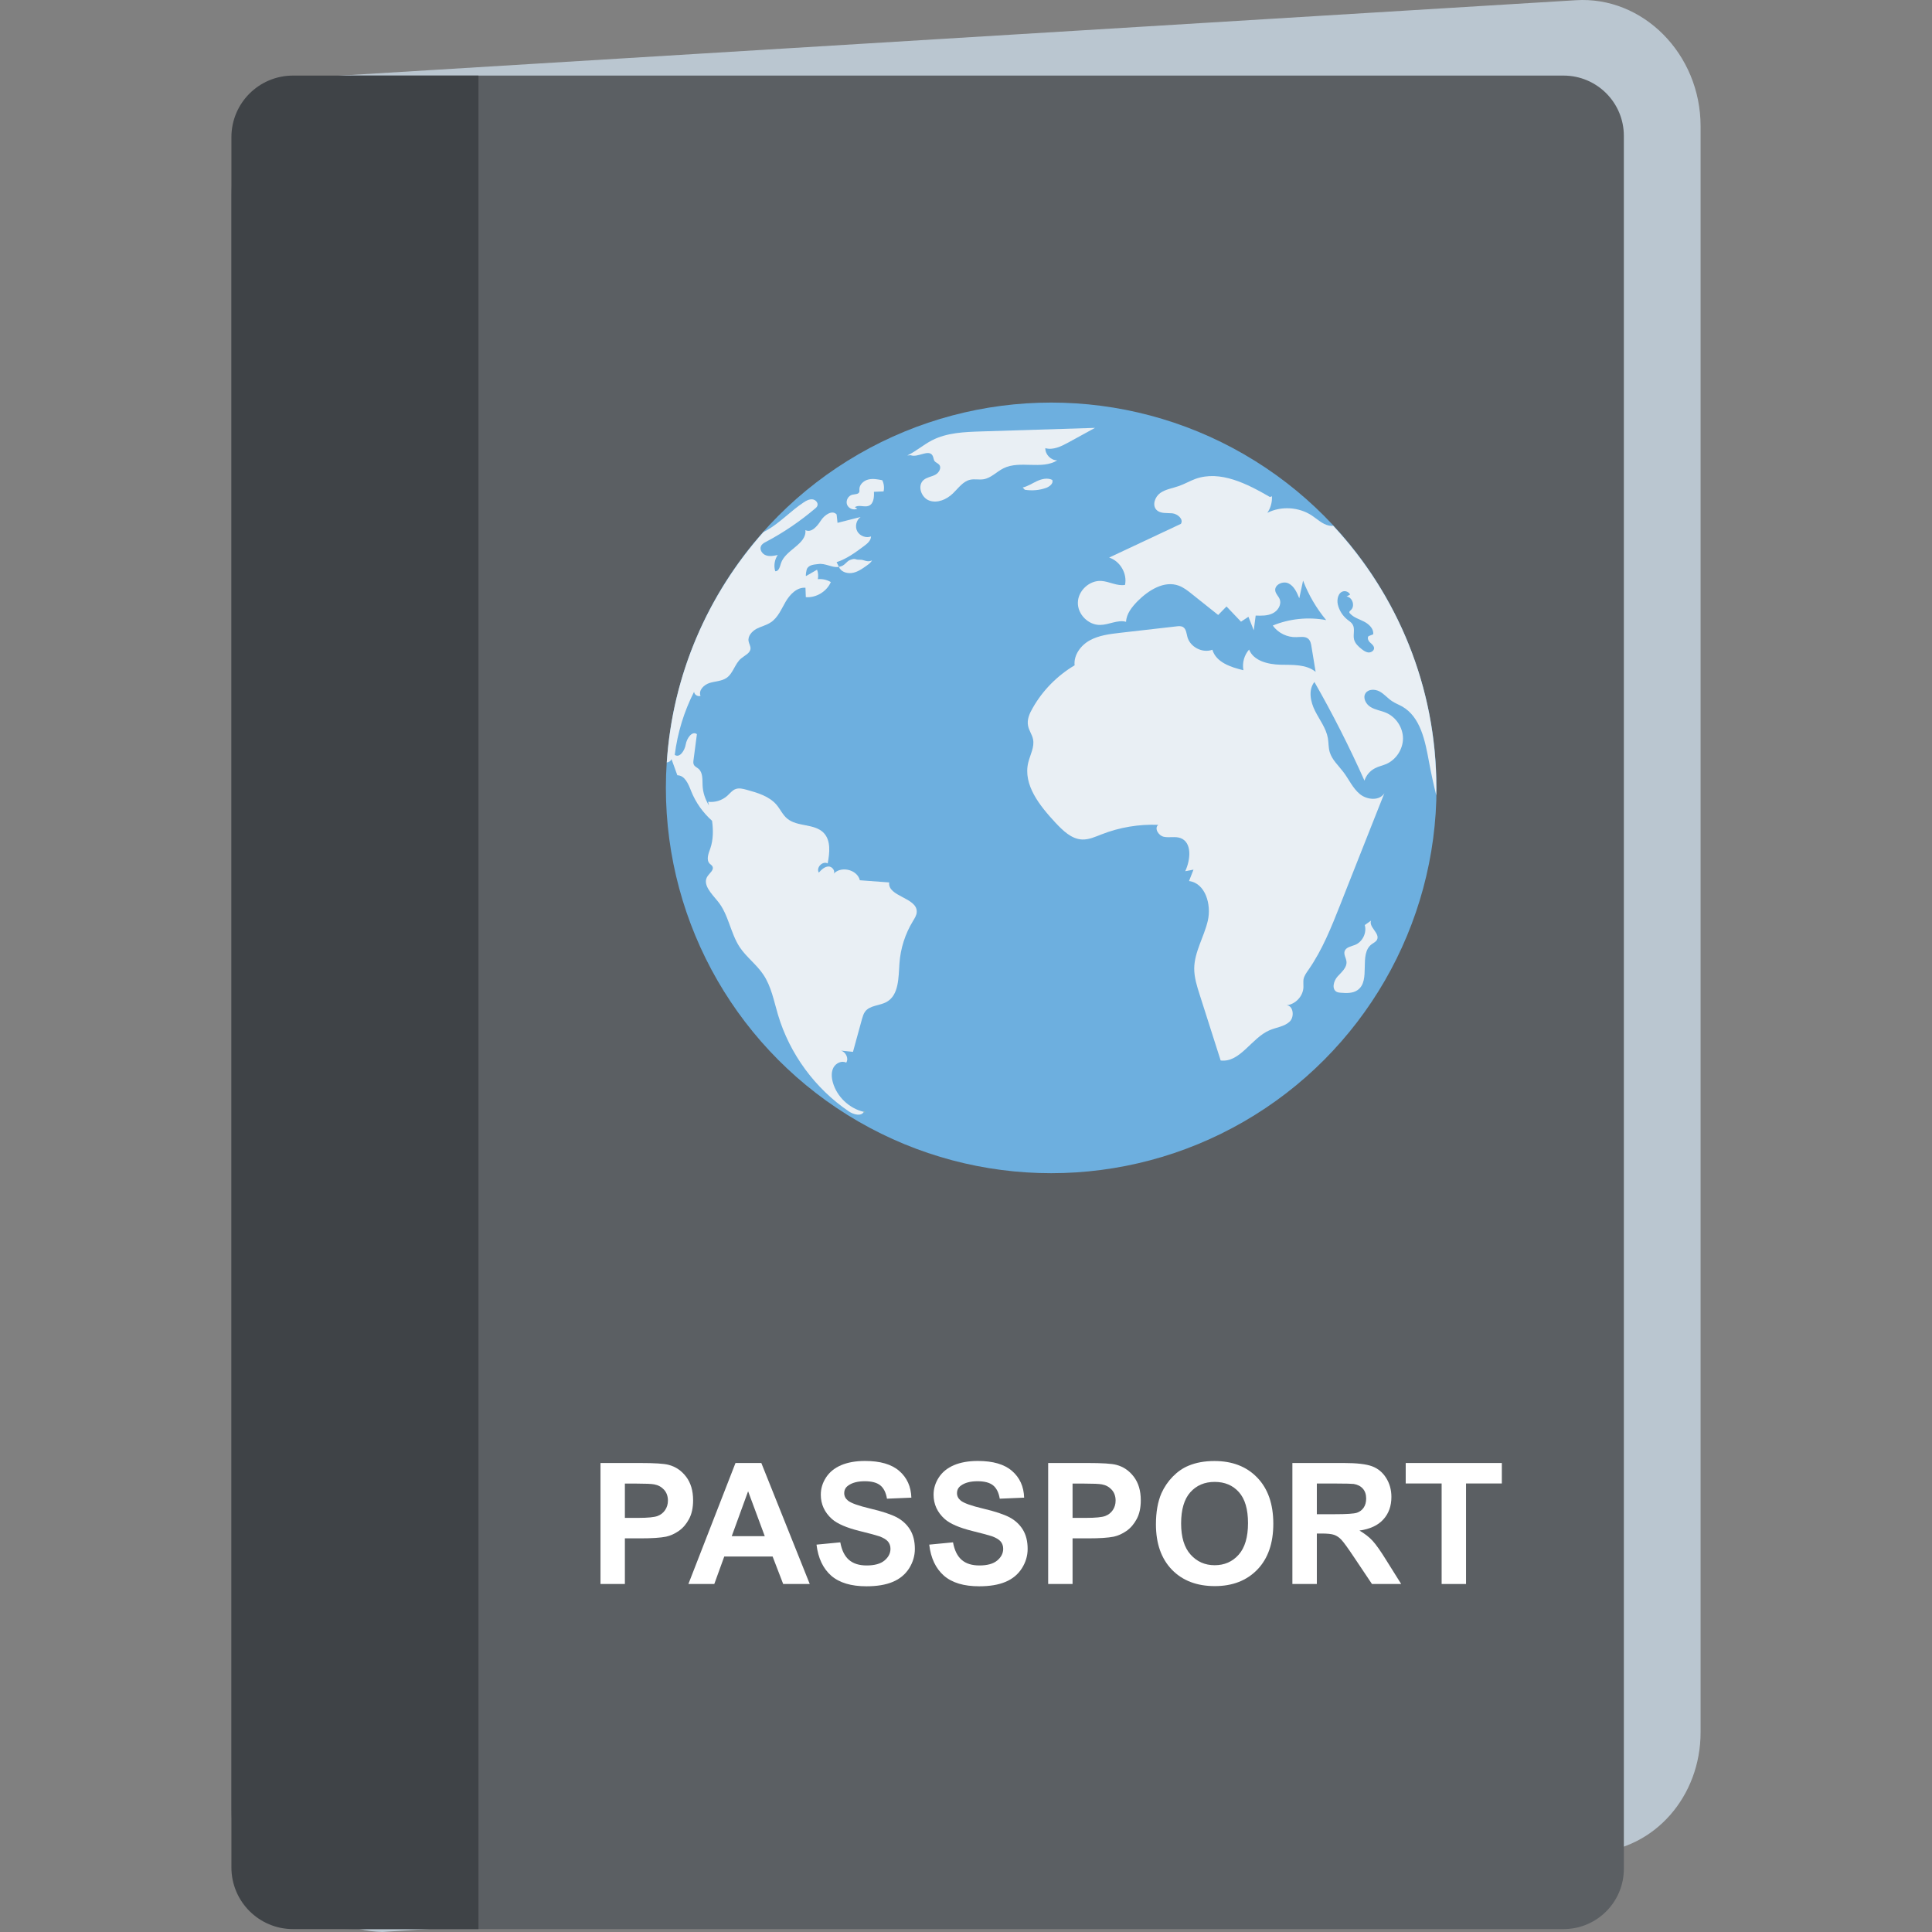
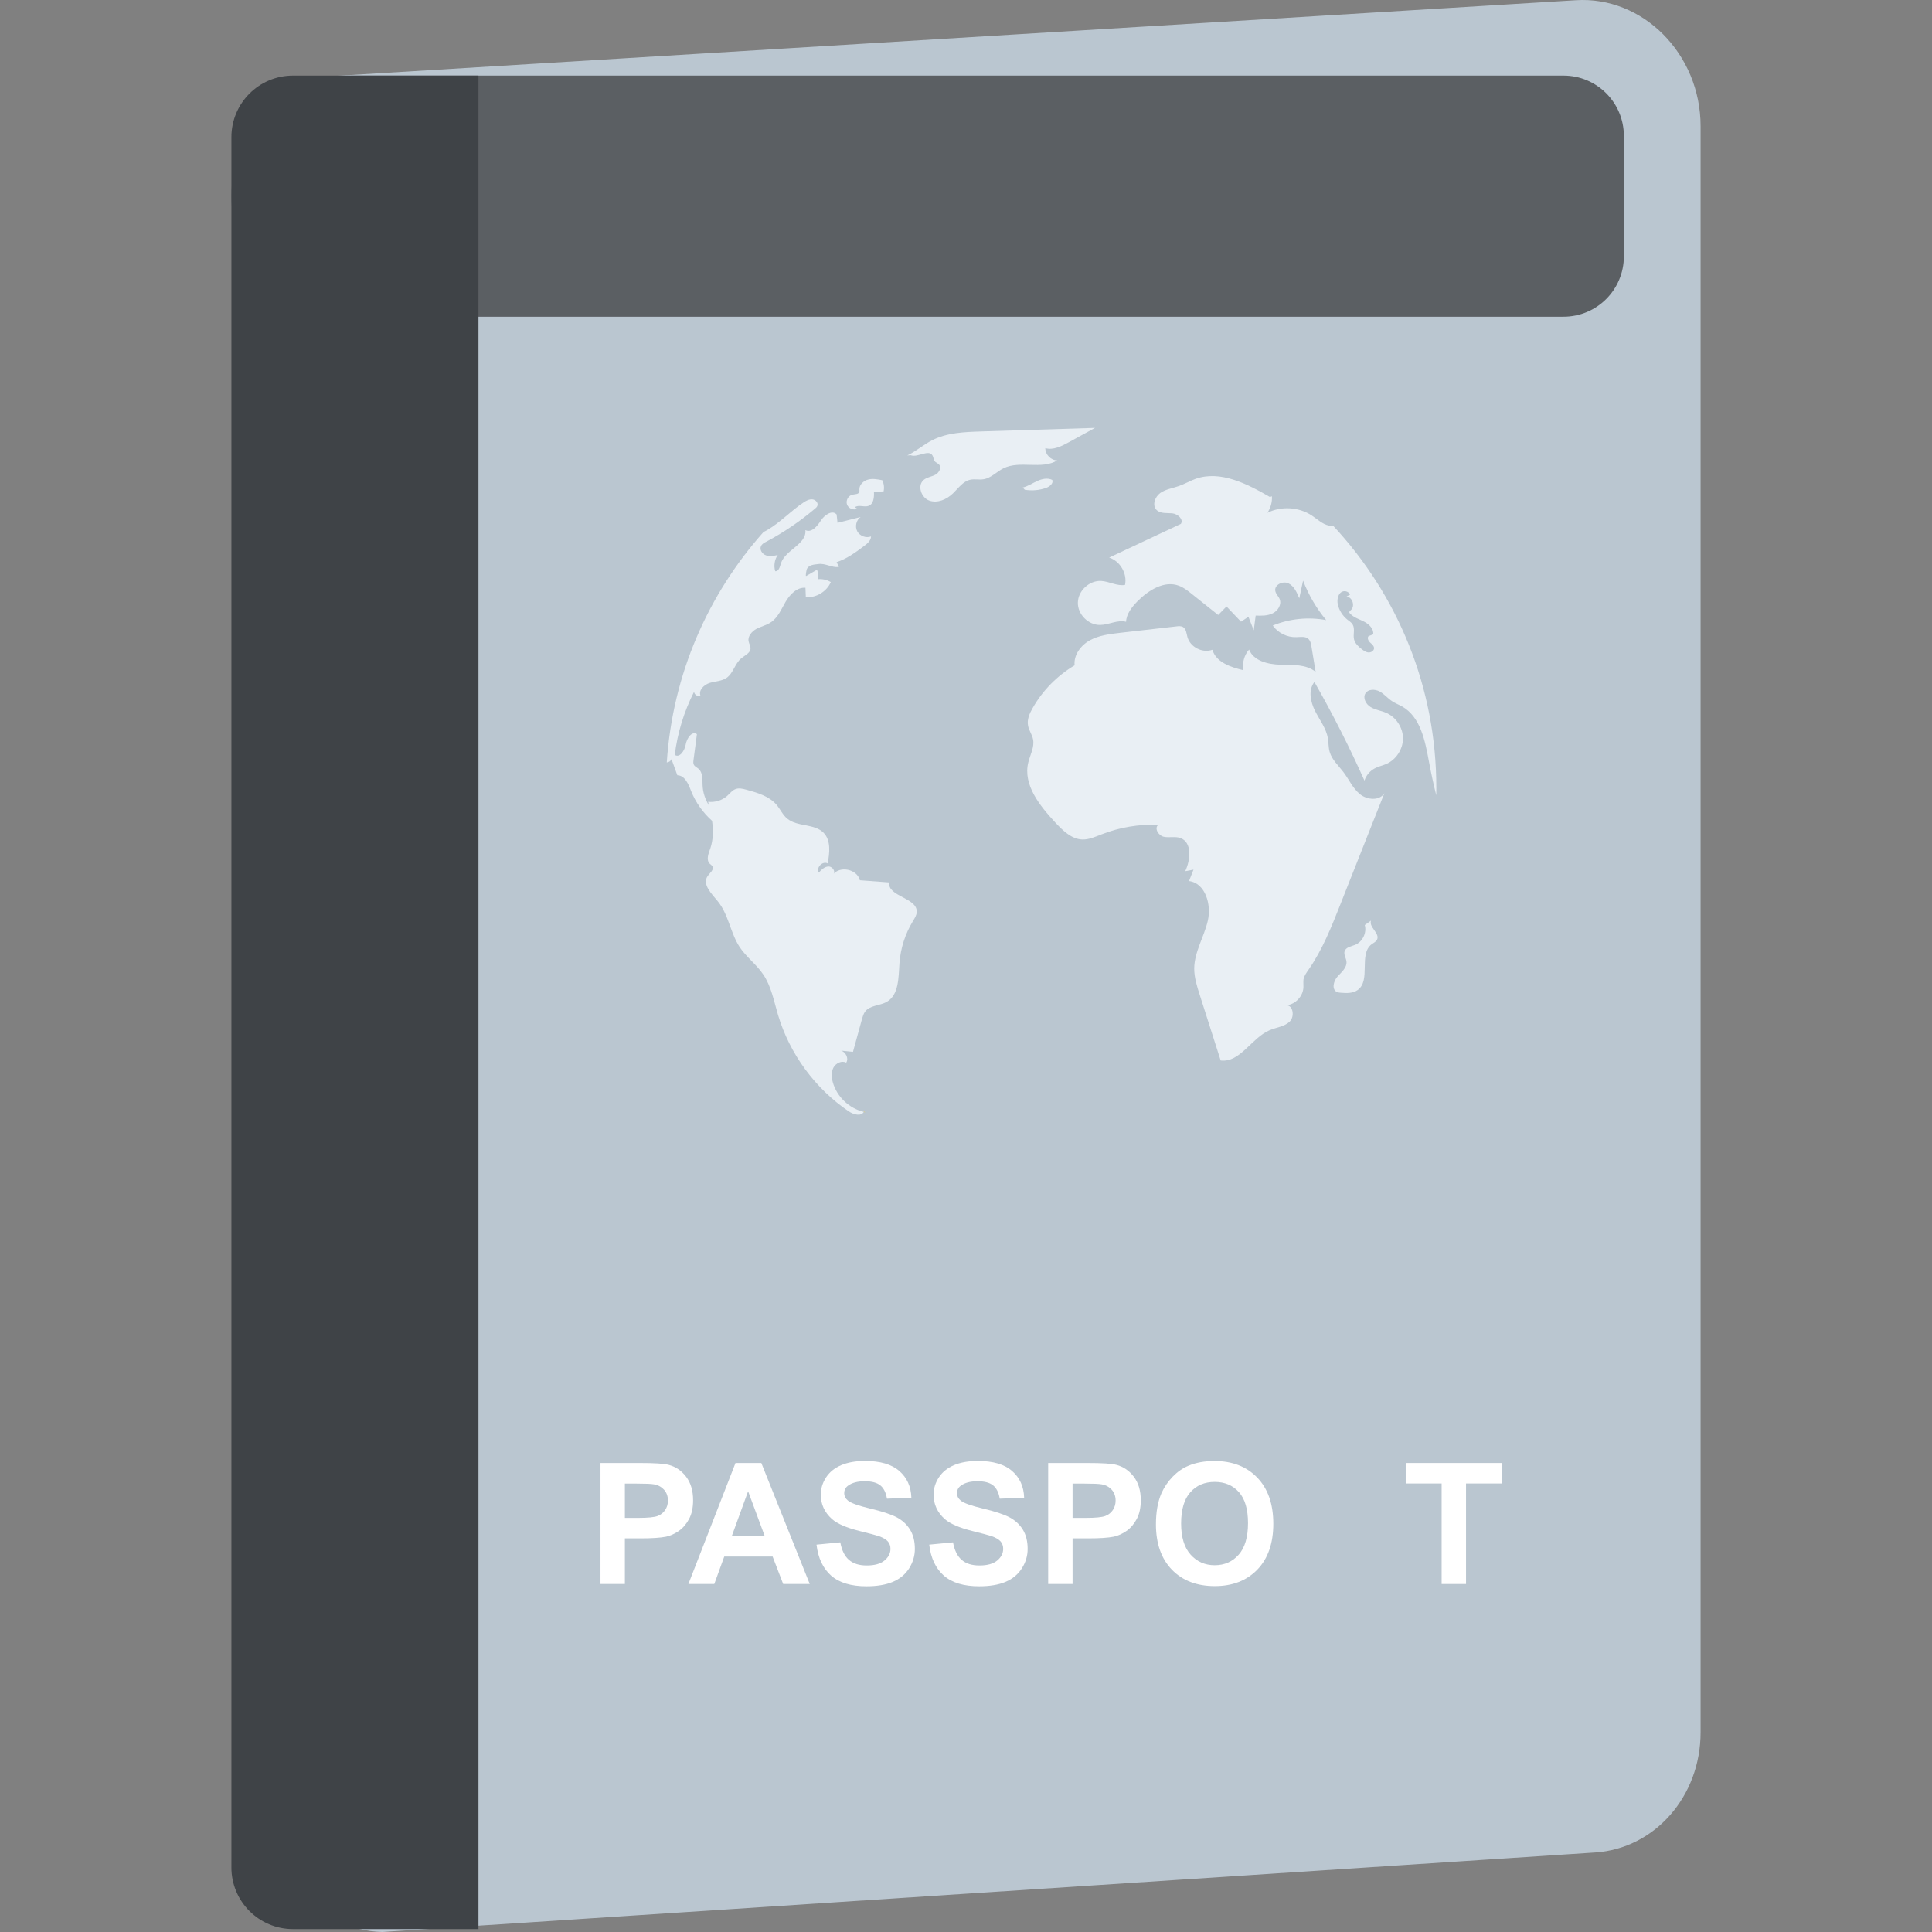
<svg xmlns="http://www.w3.org/2000/svg" id="Capa_1" x="0px" y="0px" viewBox="0 0 511.998 511.998" style="enable-background:new 0 0 511.998 511.998;" xml:space="preserve">
  <rect x="0" y="0" width="511.998" height="511.998" fill="#808080" stroke="none" />
  <path style="fill:#BAC6D0;" d="M450.671,459.086c0,16.96-12.144,30.8-27.952,31.84l-321.408,21.072 c-16.864-0.432-30.544-15.392-30.544-33.424V52.686c0-18.032-9.92-32.304,6.944-31.888l339.84-20.736 c17.824-1.168,33.12,14.256,33.12,33.376V459.086z" />
-   <path style="fill:#5B5F63;" d="M414.351,20.03H93.279c-17.648,0-31.952,14.304-31.952,31.952v427.296 c0,17.648,14.304,31.952,31.952,31.952h321.072c8.816,0,15.984-7.152,15.984-15.984V35.998 C430.335,27.182,423.183,20.03,414.351,20.03z" />
+   <path style="fill:#5B5F63;" d="M414.351,20.03H93.279c-17.648,0-31.952,14.304-31.952,31.952c0,17.648,14.304,31.952,31.952,31.952h321.072c8.816,0,15.984-7.152,15.984-15.984V35.998 C430.335,27.182,423.183,20.03,414.351,20.03z" />
  <path style="fill:#3F4347;" d="M77.647,20.03c-9.024,0-16.32,7.312-16.32,16.32v458.544c0,9.024,7.312,16.336,16.32,16.336h49.152 V20.03L77.647,20.03L77.647,20.03z" />
-   <circle style="fill:#6DAFDF;" cx="278.575" cy="208.798" r="102.112" />
  <path style="fill:#FFD83B;" d="M228.943,294.574c-0.016,0.048-0.048,0.064-0.064,0.096c0.16,0.032,0.304,0.096,0.448,0.128 L228.943,294.574z" />
  <g>
-     <path style="fill:#E9EFF4;" d="M222.527,150.638l-0.208-0.416c1.712-0.256,1.824-1.456,3.12-1.888c1.472-0.48,0.976,0.048,2.432,0 c1.184-0.048,1.888,0.8,3.232,0.176c-0.32,0.576-0.848,0.976-1.392,1.36c-1.104,0.784-2.24,1.6-3.552,1.904 C224.831,152.078,223.295,151.758,222.527,150.638z" />
    <path style="fill:#E9EFF4;" d="M242.943,241.662c-0.016,0.896-0.56,1.68-1.008,2.448c-2.048,3.344-3.296,7.232-3.568,11.152 c-0.272,3.76-0.112,8.4-3.392,10.256c-1.872,1.04-4.496,0.864-5.744,2.608c-0.384,0.528-0.576,1.2-0.768,1.824 c-0.8,2.928-1.616,5.872-2.416,8.8c-1.04-0.096-2.096-0.208-3.136-0.32c1.216,0.384,2.08,2.048,1.344,3.184 c-1.184-0.624-2.72,0.112-3.376,1.296c-0.624,1.184-0.528,2.608-0.176,3.904c1.072,3.84,4.352,6.928,8.208,7.84 c-0.672,1.264-2.72,0.72-3.968-0.128c-8.944-6.048-15.696-15.264-18.768-25.6c-1.088-3.648-1.776-7.536-3.904-10.672 c-1.776-2.656-4.464-4.592-6.24-7.248c-2.496-3.792-2.96-8.736-5.856-12.208c-1.616-1.984-4.112-4.432-2.688-6.56 c0.576-0.88,1.808-1.712,1.312-2.64c-0.16-0.304-0.48-0.48-0.736-0.736c-0.976-1.04-0.304-2.672,0.176-4.016 c0.8-2.336,0.8-4.832,0.464-7.328c-2.432-2.176-4.352-4.864-5.552-7.888c-0.72-1.856-1.664-4.16-3.648-4.176 c-0.512-1.424-1.04-2.864-1.552-4.288c-0.176,0.512-0.688,0.832-1.248,0.896c1.536-23.392,10.976-44.624,25.648-61.088 c0.32-0.144,0.64-0.32,0.976-0.512c3.488-2.032,6.256-5.088,9.632-7.312c0.688-0.464,1.472-0.896,2.336-0.816 c0.832,0.064,1.616,0.928,1.312,1.712c-0.112,0.32-0.4,0.576-0.672,0.784c-3.952,3.344-8.272,6.288-12.864,8.72 c-0.56,0.272-1.136,0.608-1.392,1.152c-0.464,0.944,0.32,2.128,1.312,2.464c0.992,0.352,2.096,0.144,3.12-0.096 c-0.848,1.216-1.104,2.864-0.672,4.304c0.944,0.096,1.248-1.2,1.52-2.096c1.152-3.584,6.864-5.04,6.48-8.8 c1.552,0.816,3.12-0.992,4.064-2.48c0.944-1.504,3.04-2.976,4.208-1.664c0.064,0.736,0.16,1.472,0.24,2.224 c2.032-0.512,4.08-1.04,6.112-1.552c-1.152,0.816-1.552,2.544-0.88,3.792s2.336,1.872,3.648,1.36 c-0.016,1.088-0.992,1.92-1.872,2.56c-2.24,1.68-4.64,3.424-7.248,4.256l0.608,1.248c-0.064,0.016-0.144,0.048-0.208,0.048 c-1.664,0.16-3.424-1.04-5.2-0.8c-1.088,0.144-2.432,0.144-3.056,1.248c-0.096,0.144-0.48,2.08-0.208,1.92 c0.976-0.56,1.936-1.104,2.88-1.664c0.304,0.784,0.368,1.664,0.208,2.512c1.184-0.112,2.4,0.144,3.44,0.768 c-1.088,2.512-3.872,4.208-6.624,4c-0.016-0.832-0.064-1.664-0.096-2.496c-2.256-0.176-4.112,1.76-5.248,3.696 c-1.152,1.968-2.032,4.208-3.92,5.456c-1.152,0.784-2.56,1.088-3.808,1.728c-1.216,0.672-2.352,1.936-2.096,3.296 c0.112,0.64,0.528,1.248,0.512,1.92c-0.064,1.248-1.52,1.824-2.496,2.64c-1.664,1.392-2.08,3.936-3.856,5.152 c-1.296,0.896-3.008,0.88-4.496,1.344c-1.504,0.464-3.008,1.968-2.4,3.424c-0.736,0.256-1.648-0.304-1.712-1.088 c-2.656,5.216-4.4,10.912-5.12,16.72c1.312,0.928,2.656-1.184,2.912-2.768c0.272-1.6,1.664-3.68,2.96-2.72 c-0.304,2.288-0.592,4.544-0.896,6.832c-0.064,0.432-0.112,0.896,0.096,1.296c0.256,0.48,0.816,0.688,1.216,1.04 c1.184,1.024,1.024,2.816,1.088,4.368c0.064,1.888,0.688,3.744,1.696,5.36c-0.096-0.32-0.16-0.64-0.224-0.976 c1.808,0.224,3.664-0.352,5.04-1.552c0.72-0.64,1.312-1.472,2.208-1.808c0.928-0.352,1.936-0.096,2.88,0.16 c2.928,0.8,6.048,1.712,8.016,4.016c0.992,1.184,1.616,2.656,2.8,3.632c2.688,2.256,7.2,1.264,9.664,3.776 c1.968,2.032,1.6,5.312,1.072,8.112c-1.344-0.736-3.136,1.104-2.352,2.432c0.72-0.784,1.552-1.616,2.592-1.616 c1.056-0.016,1.984,1.424,1.2,2.096c1.84-2.352,6.368-1.392,7.088,1.552c2.592,0.176,5.2,0.368,7.776,0.576 C235.167,237.63,243.103,237.854,242.943,241.662z" />
    <path style="fill:#E9EFF4;" d="M227.199,134.814c-0.992,0.496-2.368-0.064-2.736-1.12c-0.368-1.056,0.336-2.352,1.424-2.592 c0.688-0.16,1.632-0.08,1.84-0.752c0.064-0.208,0.032-0.432,0.016-0.64c-0.032-1.264,1.104-2.304,2.32-2.624 s2.512-0.064,3.744,0.176c0.448,0.912,0.576,1.968,0.352,2.96c-0.848,0.032-1.696,0.08-2.56,0.112 c0.08,1.408-0.064,3.184-1.376,3.712c-1.168,0.464-2.704-0.4-3.68,0.384" />
    <path style="fill:#E9EFF4;" d="M240.447,120.702c2.32-1.104,4.288-2.864,6.576-4.032c3.936-2.016,8.528-2.192,12.96-2.336 c10.064-0.32,20.128-0.624,30.208-0.944c-2.336,1.28-4.672,2.56-7.008,3.84c-1.904,1.04-4.08,2.128-6.16,1.536 c-0.048,1.68,1.488,3.248,3.168,3.232c-4.144,2.56-9.872-0.064-14.24,2.096c-1.824,0.896-3.296,2.592-5.312,2.912 c-1.168,0.192-2.368-0.128-3.52,0.128c-1.936,0.416-3.152,2.256-4.592,3.632c-1.648,1.584-4.064,2.656-6.224,1.904 s-3.28-3.952-1.552-5.456c0.848-0.736,2.064-0.864,3.072-1.376c1.008-0.512,1.792-1.888,1.04-2.72 c-0.336-0.368-0.864-0.512-1.168-0.896c-0.32-0.416-0.288-1.024-0.56-1.488c-1.024-1.792-3.872,0.624-5.808-0.096" />
    <path style="fill:#E9EFF4;" d="M271.023,129.198c1.36-0.32,2.544-1.12,3.808-1.712c1.264-0.576,2.784-0.928,4.032-0.304 c0.368,0.928-0.704,1.776-1.632,2.112c-1.808,0.64-3.76,0.8-5.648,0.496" />
    <path style="fill:#E9EFF4;" d="M353.311,139.342c-0.368,0.048-0.768,0.016-1.152-0.064c-1.728-0.368-3.056-1.712-4.528-2.672 c-3.424-2.256-8.08-2.56-11.776-0.704c0.88-1.264,1.312-2.848,1.216-4.384l-0.528,0.192c-6.048-3.504-13.152-7.152-19.744-4.8 c-1.52,0.56-2.912,1.392-4.464,1.92c-1.632,0.576-3.456,0.816-4.864,1.824c-1.424,1.024-2.192,3.264-0.976,4.48 c1.04,1.04,2.704,0.768,4.16,0.896c1.424,0.144,3.072,1.568,2.288,2.8c-6.32,2.96-12.672,5.936-19.008,8.928 c2.912,0.944,4.832,4.24,4.208,7.248c-2.128,0.368-4.176-0.928-6.336-1.056c-3.12-0.16-6.096,2.592-6.16,5.712 c-0.096,3.12,2.768,6,5.888,5.952c2.336-0.016,4.624-1.44,6.88-0.832c0.096-2.128,1.552-3.92,3.04-5.456 c2.912-2.912,7.072-5.552,10.944-4.112c1.264,0.464,2.352,1.312,3.424,2.176c2.336,1.84,4.672,3.712,7.008,5.584 c0.736-0.768,1.472-1.52,2.208-2.256c1.264,1.344,2.544,2.672,3.84,4.032c0.64-0.432,1.312-0.848,1.968-1.296 c0.464,1.2,0.944,2.384,1.408,3.584c0.176-1.312,0.352-2.608,0.512-3.904c1.52,0.048,3.136,0.096,4.528-0.608 c1.392-0.672,2.4-2.336,1.824-3.76c-0.304-0.768-1.024-1.36-1.152-2.176c-0.304-1.616,2.016-2.72,3.504-1.984 c1.472,0.72,2.224,2.4,2.848,3.952c0.352-1.568,0.672-3.12,1.008-4.688c1.456,3.792,3.536,7.344,6.128,10.464 c-4.736-0.896-9.728-0.384-14.16,1.44c1.408,1.984,3.84,3.168,6.256,3.072c1.088-0.016,2.288-0.272,3.12,0.416 c0.624,0.528,0.784,1.392,0.896,2.176c0.368,2.224,0.736,4.416,1.088,6.608c-2.496-2.048-6.096-1.824-9.36-1.888 c-3.264-0.096-7.072-0.992-8.272-4.016c-1.296,1.456-1.872,3.536-1.504,5.472c-3.376-0.8-7.248-2.096-8.224-5.424 c-2.64,0.976-5.92-0.72-6.624-3.408c-0.256-0.944-0.32-2.096-1.152-2.608c-0.512-0.304-1.152-0.256-1.76-0.176 c-5.008,0.576-10,1.136-14.992,1.712c-2.72,0.32-5.536,0.656-7.952,1.984c-2.4,1.312-4.32,3.904-4.032,6.624 c-4.592,2.72-8.496,6.672-11.12,11.328c-0.832,1.424-1.552,3.072-1.216,4.688c0.224,1.248,1.056,2.304,1.312,3.536 c0.448,2.096-0.752,4.128-1.264,6.208c-1.424,5.92,3.056,11.472,7.216,15.952c1.968,2.08,4.224,4.336,7.088,4.448 c1.776,0.064,3.456-0.72,5.12-1.36c4.752-1.872,9.936-2.736,15.04-2.528c-1.152,0.896,0.048,2.864,1.472,3.168 c1.424,0.304,2.976-0.16,4.368,0.32c3.168,1.136,2.72,5.776,1.296,8.8c0.72-0.144,1.456-0.272,2.192-0.416 c-0.4,1.024-0.784,2.032-1.184,3.024c4.336,0.544,5.984,6.256,4.976,10.528c-0.992,4.272-3.536,8.208-3.6,12.592 c-0.016,2.4,0.72,4.736,1.456,7.024c1.856,5.792,3.696,11.6,5.552,17.408c5.168,0.624,8.144-5.968,12.96-8.016 c1.808-0.784,3.92-0.944,5.328-2.288c1.36-1.296,0.928-4.32-0.832-4.32c2.384-0.256,4.416-2.432,4.48-4.832 c0.016-0.672-0.064-1.344,0.016-2.016c0.16-0.944,0.768-1.776,1.344-2.592c3.664-5.264,6.048-11.296,8.416-17.264 c0.624-1.6,1.248-3.168,1.872-4.752c2.352-5.936,4.688-11.856,7.04-17.792c0.928-2.336,1.84-4.64,2.768-6.976 c-1.264,2.096-4.592,1.824-6.496,0.256c-1.92-1.568-2.912-3.952-4.416-5.904c-1.264-1.68-2.976-3.184-3.584-5.248 c-0.352-1.184-0.272-2.448-0.48-3.664c-0.464-2.656-2.224-4.88-3.424-7.28s-1.824-5.52-0.144-7.616 c4.848,8.48,9.264,17.2,13.264,26.144c0.432-1.392,1.456-2.592,2.752-3.264c0.944-0.512,2.016-0.72,3.008-1.136 c2.64-1.152,4.448-3.952,4.448-6.816c-0.016-2.864-1.856-5.664-4.512-6.784c-1.312-0.56-2.816-0.736-4.064-1.504 c-1.248-0.736-2.144-2.432-1.36-3.648c0.736-1.152,2.512-1.136,3.744-0.48c1.232,0.672,2.128,1.808,3.28,2.56 c0.832,0.56,1.808,0.928,2.704,1.424c4.88,2.8,6.08,9.136,7.104,14.688c0.56,2.976,1.184,5.936,1.92,8.848 c0.016-0.624,0.016-1.264,0.016-1.888C380.671,181.966,370.287,157.566,353.311,139.342z M362.671,172.91 c-0.672-0.048-1.296-0.48-1.824-0.896c-0.88-0.688-1.76-1.504-2.016-2.592c-0.304-1.296,0.32-2.768-0.368-3.92 c-0.32-0.56-0.896-0.896-1.392-1.296c-1.264-1.008-2.192-2.464-2.544-4.048c-0.304-1.392,0.144-3.232,1.552-3.472 c0.672-0.112,1.408,0.256,1.712,0.88l-0.944,0.512c1.6,0.176,2.336,2.592,1.104,3.632c-0.16,0.16-0.368,0.304-0.368,0.528 c0,0.144,0.096,0.272,0.208,0.368c0.992,1.088,2.464,1.472,3.76,2.16c1.296,0.672,2.56,1.92,2.352,3.344 c-0.416,0.16-0.816,0.304-1.216,0.464c-0.432,0.432-0.096,1.232,0.368,1.664c0.464,0.432,1.056,0.88,1.088,1.52 C364.143,172.462,363.359,172.942,362.671,172.91z" />
    <path style="fill:#E9EFF4;" d="M363.343,243.966l-1.664,1.184c0.576,2.048-0.592,4.448-2.56,5.248 c-1.04,0.416-2.432,0.608-2.784,1.68c-0.288,0.912,0.416,1.824,0.496,2.784c0.144,1.568-1.312,2.752-2.368,3.92 s-1.616,3.36-0.208,4.08c0.336,0.16,0.704,0.192,1.072,0.224c1.536,0.128,3.216,0.176,4.464-0.72c3.6-2.56,0.176-9.52,3.728-12.144 c0.496-0.368,1.136-0.64,1.408-1.2C365.759,247.326,362.671,245.694,363.343,243.966z" />
  </g>
  <g>
    <path style="fill:#FFFFFF;" d="M159.135,419.774V387.71h10.384c3.936,0,6.496,0.16,7.696,0.496c1.84,0.48,3.376,1.52,4.608,3.136 s1.856,3.696,1.856,6.24c0,1.968-0.352,3.616-1.072,4.96s-1.616,2.4-2.72,3.168s-2.224,1.264-3.36,1.52 c-1.552,0.304-3.792,0.448-6.704,0.448h-4.224v12.096L159.135,419.774L159.135,419.774z M165.599,393.15v9.104h3.536 c2.544,0,4.256-0.176,5.12-0.496c0.864-0.336,1.536-0.864,2.016-1.584c0.48-0.72,0.736-1.552,0.736-2.496 c0-1.168-0.352-2.128-1.024-2.88c-0.688-0.752-1.552-1.232-2.608-1.424c-0.768-0.144-2.32-0.208-4.656-0.208h-3.12V393.15z" />
    <path style="fill:#FFFFFF;" d="M214.591,419.774h-7.04l-2.8-7.28h-12.816l-2.64,7.28h-6.864l12.48-32.064h6.848L214.591,419.774z M202.671,407.102l-4.416-11.904l-4.336,11.904H202.671z" />
    <path style="fill:#FFFFFF;" d="M216.383,409.342l6.304-0.608c0.384,2.112,1.152,3.664,2.304,4.656 c1.152,0.992,2.72,1.472,4.688,1.472c2.08,0,3.664-0.432,4.72-1.312s1.584-1.92,1.584-3.104c0-0.752-0.224-1.408-0.672-1.936 s-1.216-0.992-2.336-1.392c-0.768-0.256-2.48-0.736-5.184-1.392c-3.472-0.864-5.904-1.92-7.312-3.168 c-1.968-1.76-2.96-3.92-2.96-6.448c0-1.632,0.464-3.152,1.392-4.576c0.928-1.424,2.256-2.496,4-3.248 c1.744-0.736,3.84-1.12,6.32-1.12c4.032,0,7.056,0.88,9.088,2.656c2.032,1.76,3.104,4.112,3.2,7.072l-6.464,0.272 c-0.272-1.648-0.88-2.832-1.792-3.552s-2.272-1.072-4.096-1.072c-1.872,0-3.36,0.384-4.416,1.168c-0.688,0.496-1.024,1.152-1.024,2 c0,0.752,0.32,1.408,0.96,1.936c0.816,0.688,2.8,1.392,5.952,2.144c3.152,0.736,5.472,1.52,6.992,2.304 c1.504,0.8,2.688,1.888,3.536,3.264c0.848,1.376,1.28,3.088,1.28,5.104c0,1.84-0.512,3.552-1.52,5.168 c-1.024,1.6-2.464,2.8-4.336,3.584c-1.872,0.784-4.192,1.168-6.976,1.168c-4.048,0-7.168-0.928-9.344-2.816 C218.111,415.662,216.815,412.926,216.383,409.342z" />
    <path style="fill:#FFFFFF;" d="M246.255,409.342l6.304-0.608c0.384,2.112,1.152,3.664,2.304,4.656 c1.152,0.992,2.72,1.472,4.688,1.472c2.08,0,3.664-0.432,4.72-1.312s1.584-1.92,1.584-3.104c0-0.752-0.224-1.408-0.672-1.936 s-1.216-0.992-2.32-1.392c-0.768-0.256-2.496-0.736-5.184-1.392c-3.472-0.864-5.904-1.92-7.312-3.168 c-1.968-1.76-2.96-3.92-2.96-6.448c0-1.632,0.464-3.152,1.392-4.576c0.928-1.424,2.256-2.496,4-3.248 c1.744-0.736,3.84-1.12,6.32-1.12c4.032,0,7.056,0.88,9.088,2.656c2.032,1.76,3.104,4.112,3.2,7.072l-6.464,0.272 c-0.272-1.648-0.88-2.832-1.792-3.552s-2.272-1.072-4.096-1.072c-1.872,0-3.36,0.384-4.416,1.168c-0.688,0.496-1.024,1.152-1.024,2 c0,0.752,0.32,1.408,0.96,1.936c0.816,0.688,2.8,1.392,5.952,2.144c3.152,0.736,5.472,1.52,6.992,2.304 c1.504,0.8,2.688,1.888,3.536,3.264c0.848,1.376,1.28,3.088,1.28,5.104c0,1.84-0.512,3.552-1.536,5.168 c-1.024,1.6-2.464,2.8-4.336,3.584c-1.872,0.784-4.192,1.168-6.976,1.168c-4.048,0-7.168-0.928-9.344-2.816 C247.983,415.662,246.671,412.926,246.255,409.342z" />
    <path style="fill:#FFFFFF;" d="M277.775,419.774V387.71h10.384c3.936,0,6.496,0.16,7.696,0.496c1.84,0.48,3.376,1.52,4.608,3.136 s1.856,3.696,1.856,6.24c0,1.968-0.352,3.616-1.072,4.96s-1.616,2.4-2.72,3.168s-2.224,1.264-3.36,1.52 c-1.552,0.304-3.792,0.448-6.704,0.448h-4.224v12.096L277.775,419.774L277.775,419.774z M284.239,393.15v9.104h3.536 c2.544,0,4.256-0.176,5.12-0.496c0.864-0.336,1.536-0.864,2.016-1.584c0.48-0.72,0.736-1.552,0.736-2.496 c0-1.168-0.352-2.128-1.024-2.88c-0.688-0.752-1.552-1.232-2.608-1.424c-0.768-0.144-2.32-0.208-4.656-0.208h-3.12V393.15z" />
    <path style="fill:#FFFFFF;" d="M306.335,403.95c0-3.264,0.496-6,1.456-8.224c0.736-1.632,1.728-3.104,2.992-4.4 s2.64-2.256,4.144-2.88c2-0.848,4.304-1.264,6.912-1.264c4.72,0,8.512,1.456,11.344,4.4c2.832,2.928,4.256,7.008,4.256,12.224 c0,5.168-1.408,9.216-4.224,12.144c-2.816,2.912-6.576,4.384-11.28,4.384c-4.768,0-8.56-1.456-11.376-4.352 C307.743,413.054,306.335,409.054,306.335,403.95z M313.007,403.726c0,3.632,0.832,6.384,2.512,8.256s3.808,2.816,6.384,2.816 s4.704-0.928,6.352-2.784c1.648-1.856,2.48-4.656,2.48-8.368c0-3.68-0.8-6.416-2.416-8.224s-3.76-2.704-6.416-2.704 c-2.672,0-4.816,0.912-6.448,2.736C313.823,397.278,313.007,400.046,313.007,403.726z" />
-     <path style="fill:#FFFFFF;" d="M342.495,419.774V387.71h13.632c3.424,0,5.92,0.288,7.472,0.864c1.552,0.576,2.8,1.6,3.728,3.072 s1.408,3.152,1.408,5.056c0,2.4-0.704,4.384-2.128,5.952c-1.408,1.568-3.52,2.56-6.336,2.96c1.392,0.816,2.56,1.712,3.456,2.688 c0.912,0.992,2.144,2.72,3.68,5.216l3.92,6.256h-7.744l-4.672-6.976c-1.664-2.496-2.8-4.064-3.408-4.72s-1.264-1.088-1.952-1.328 s-1.776-0.352-3.264-0.352h-1.312v13.376H342.495z M348.975,401.278h4.784c3.104,0,5.04-0.128,5.824-0.384 c0.768-0.256,1.376-0.72,1.808-1.36c0.432-0.64,0.656-1.44,0.656-2.4c0-1.088-0.288-1.952-0.864-2.608 c-0.576-0.672-1.392-1.088-2.432-1.264c-0.528-0.064-2.096-0.112-4.72-0.112h-5.056V401.278z" />
    <path style="fill:#FFFFFF;" d="M382.047,419.774v-26.64h-9.52v-5.424h25.472v5.424h-9.488v26.64H382.047z" />
  </g>
  <g> </g>
  <g> </g>
  <g> </g>
  <g> </g>
  <g> </g>
  <g> </g>
  <g> </g>
  <g> </g>
  <g> </g>
  <g> </g>
  <g> </g>
  <g> </g>
  <g> </g>
  <g> </g>
  <g> </g>
</svg>